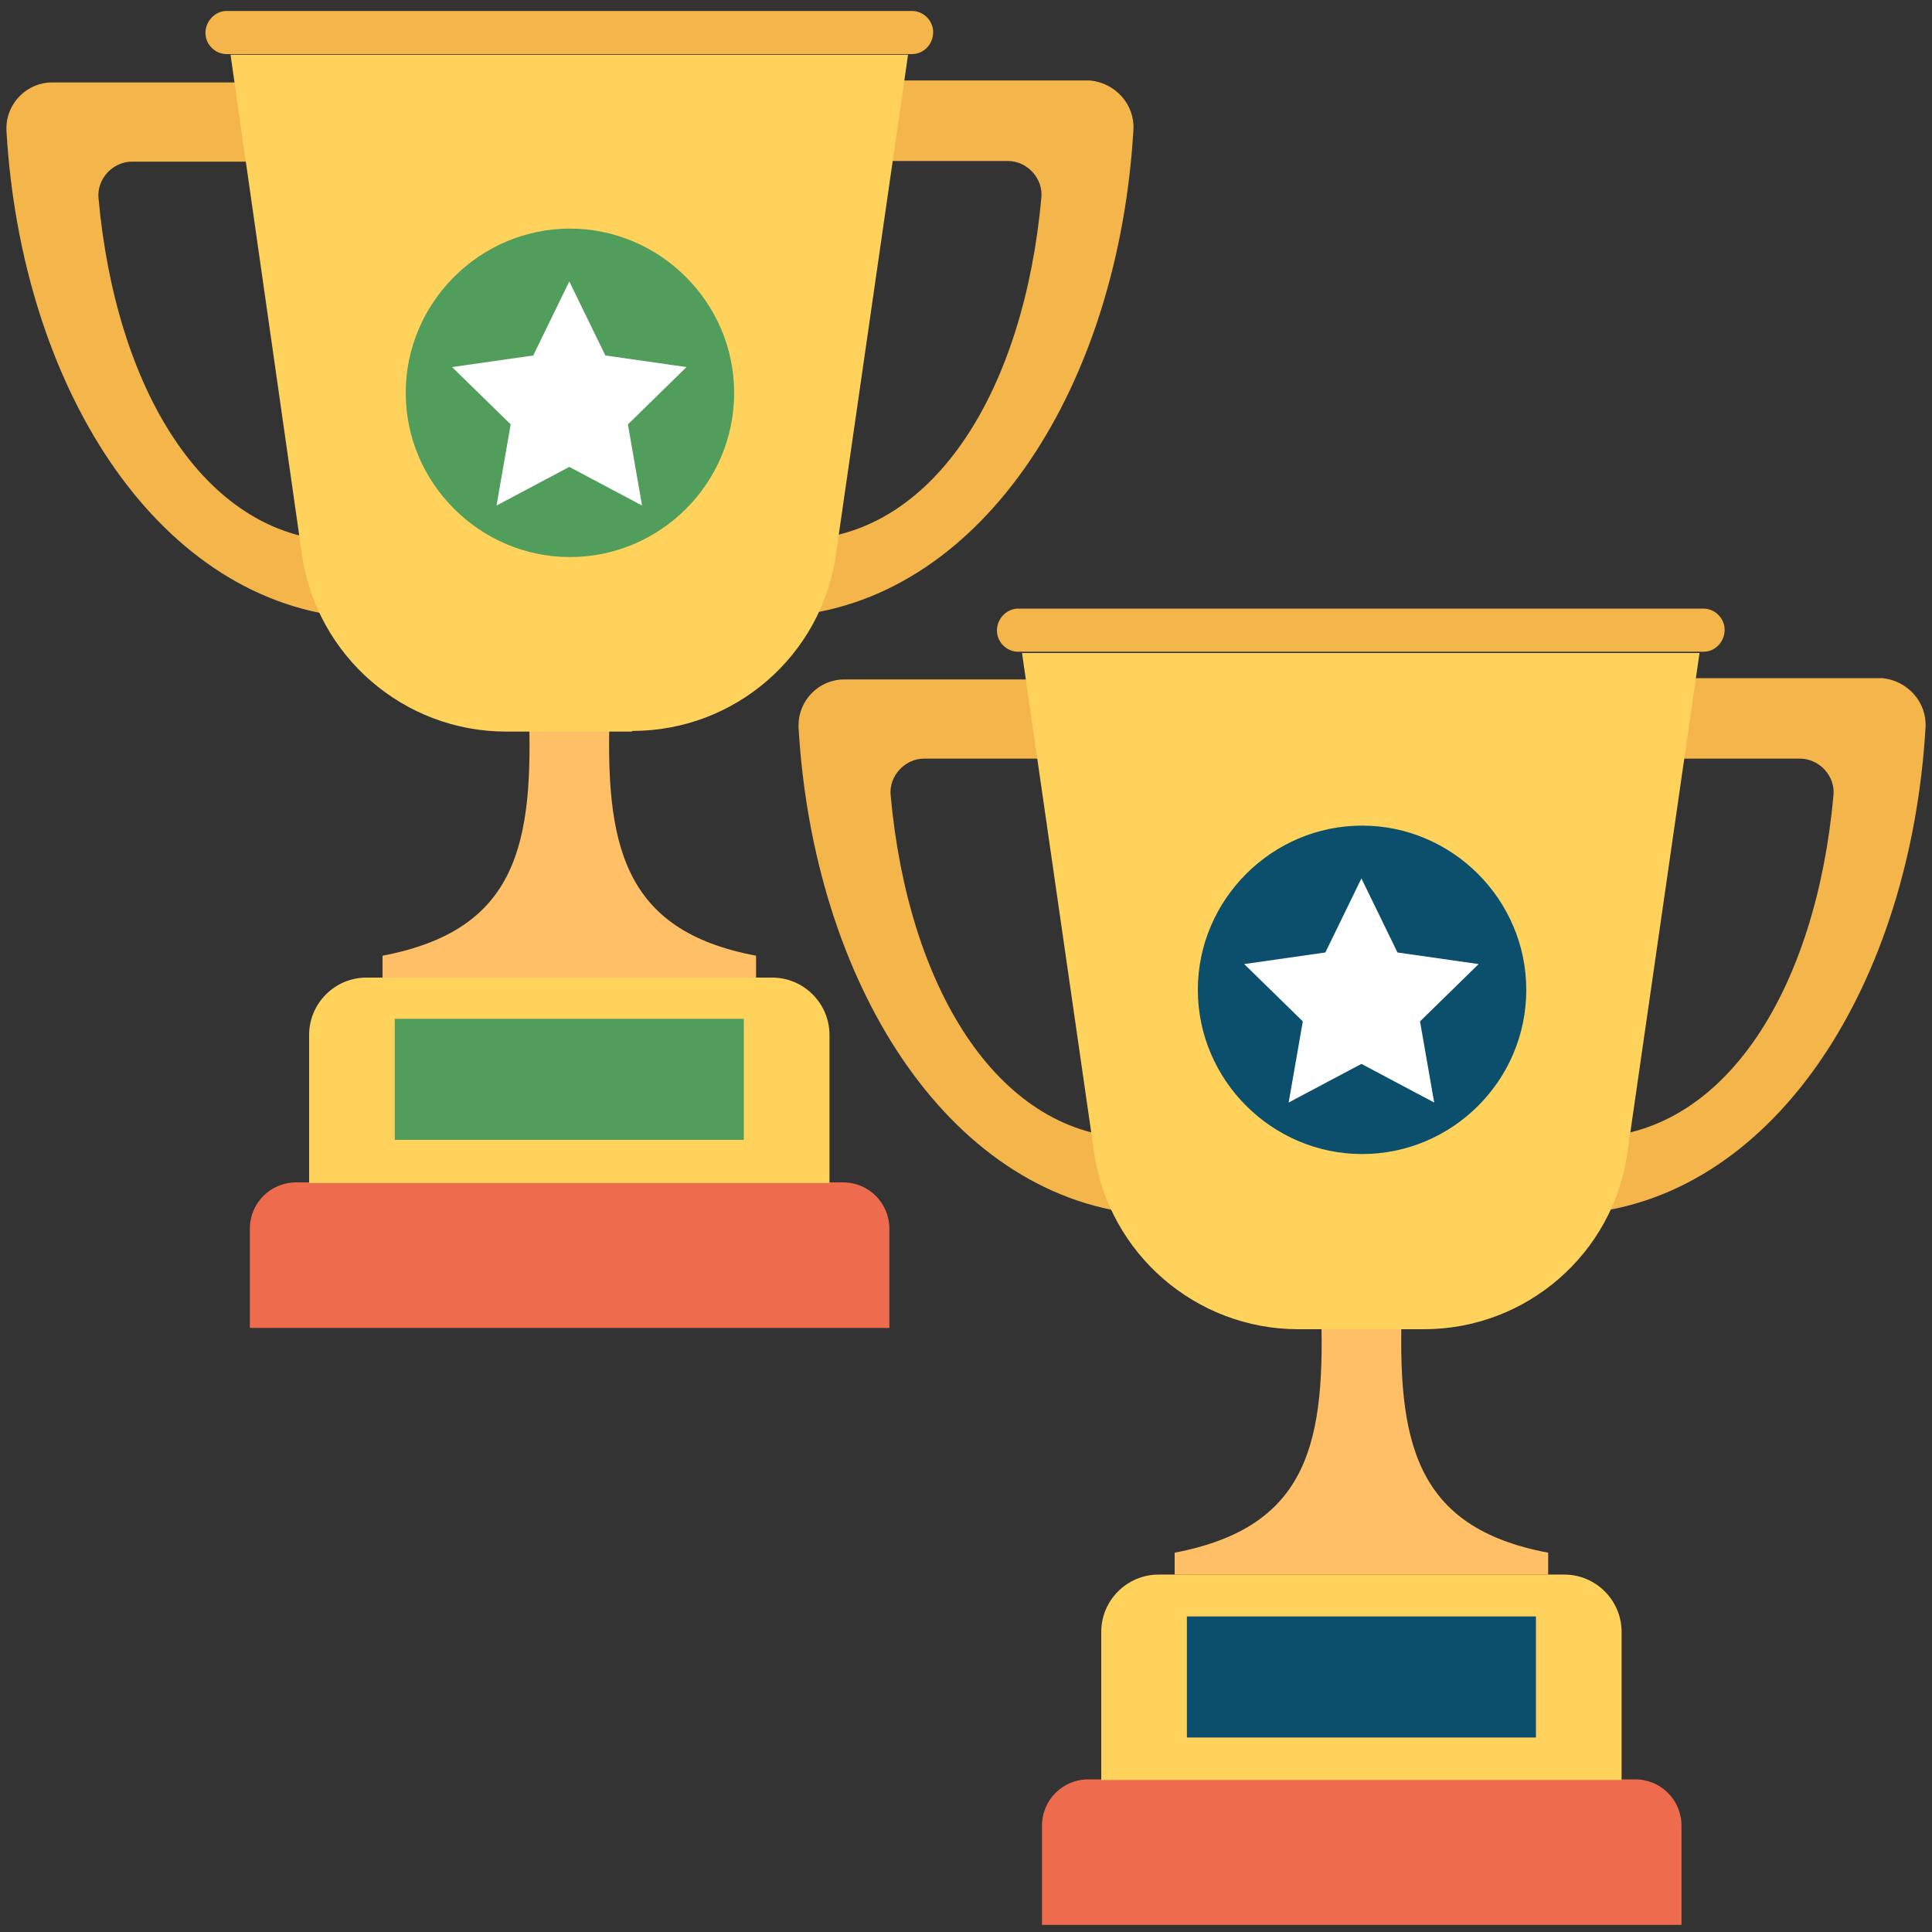
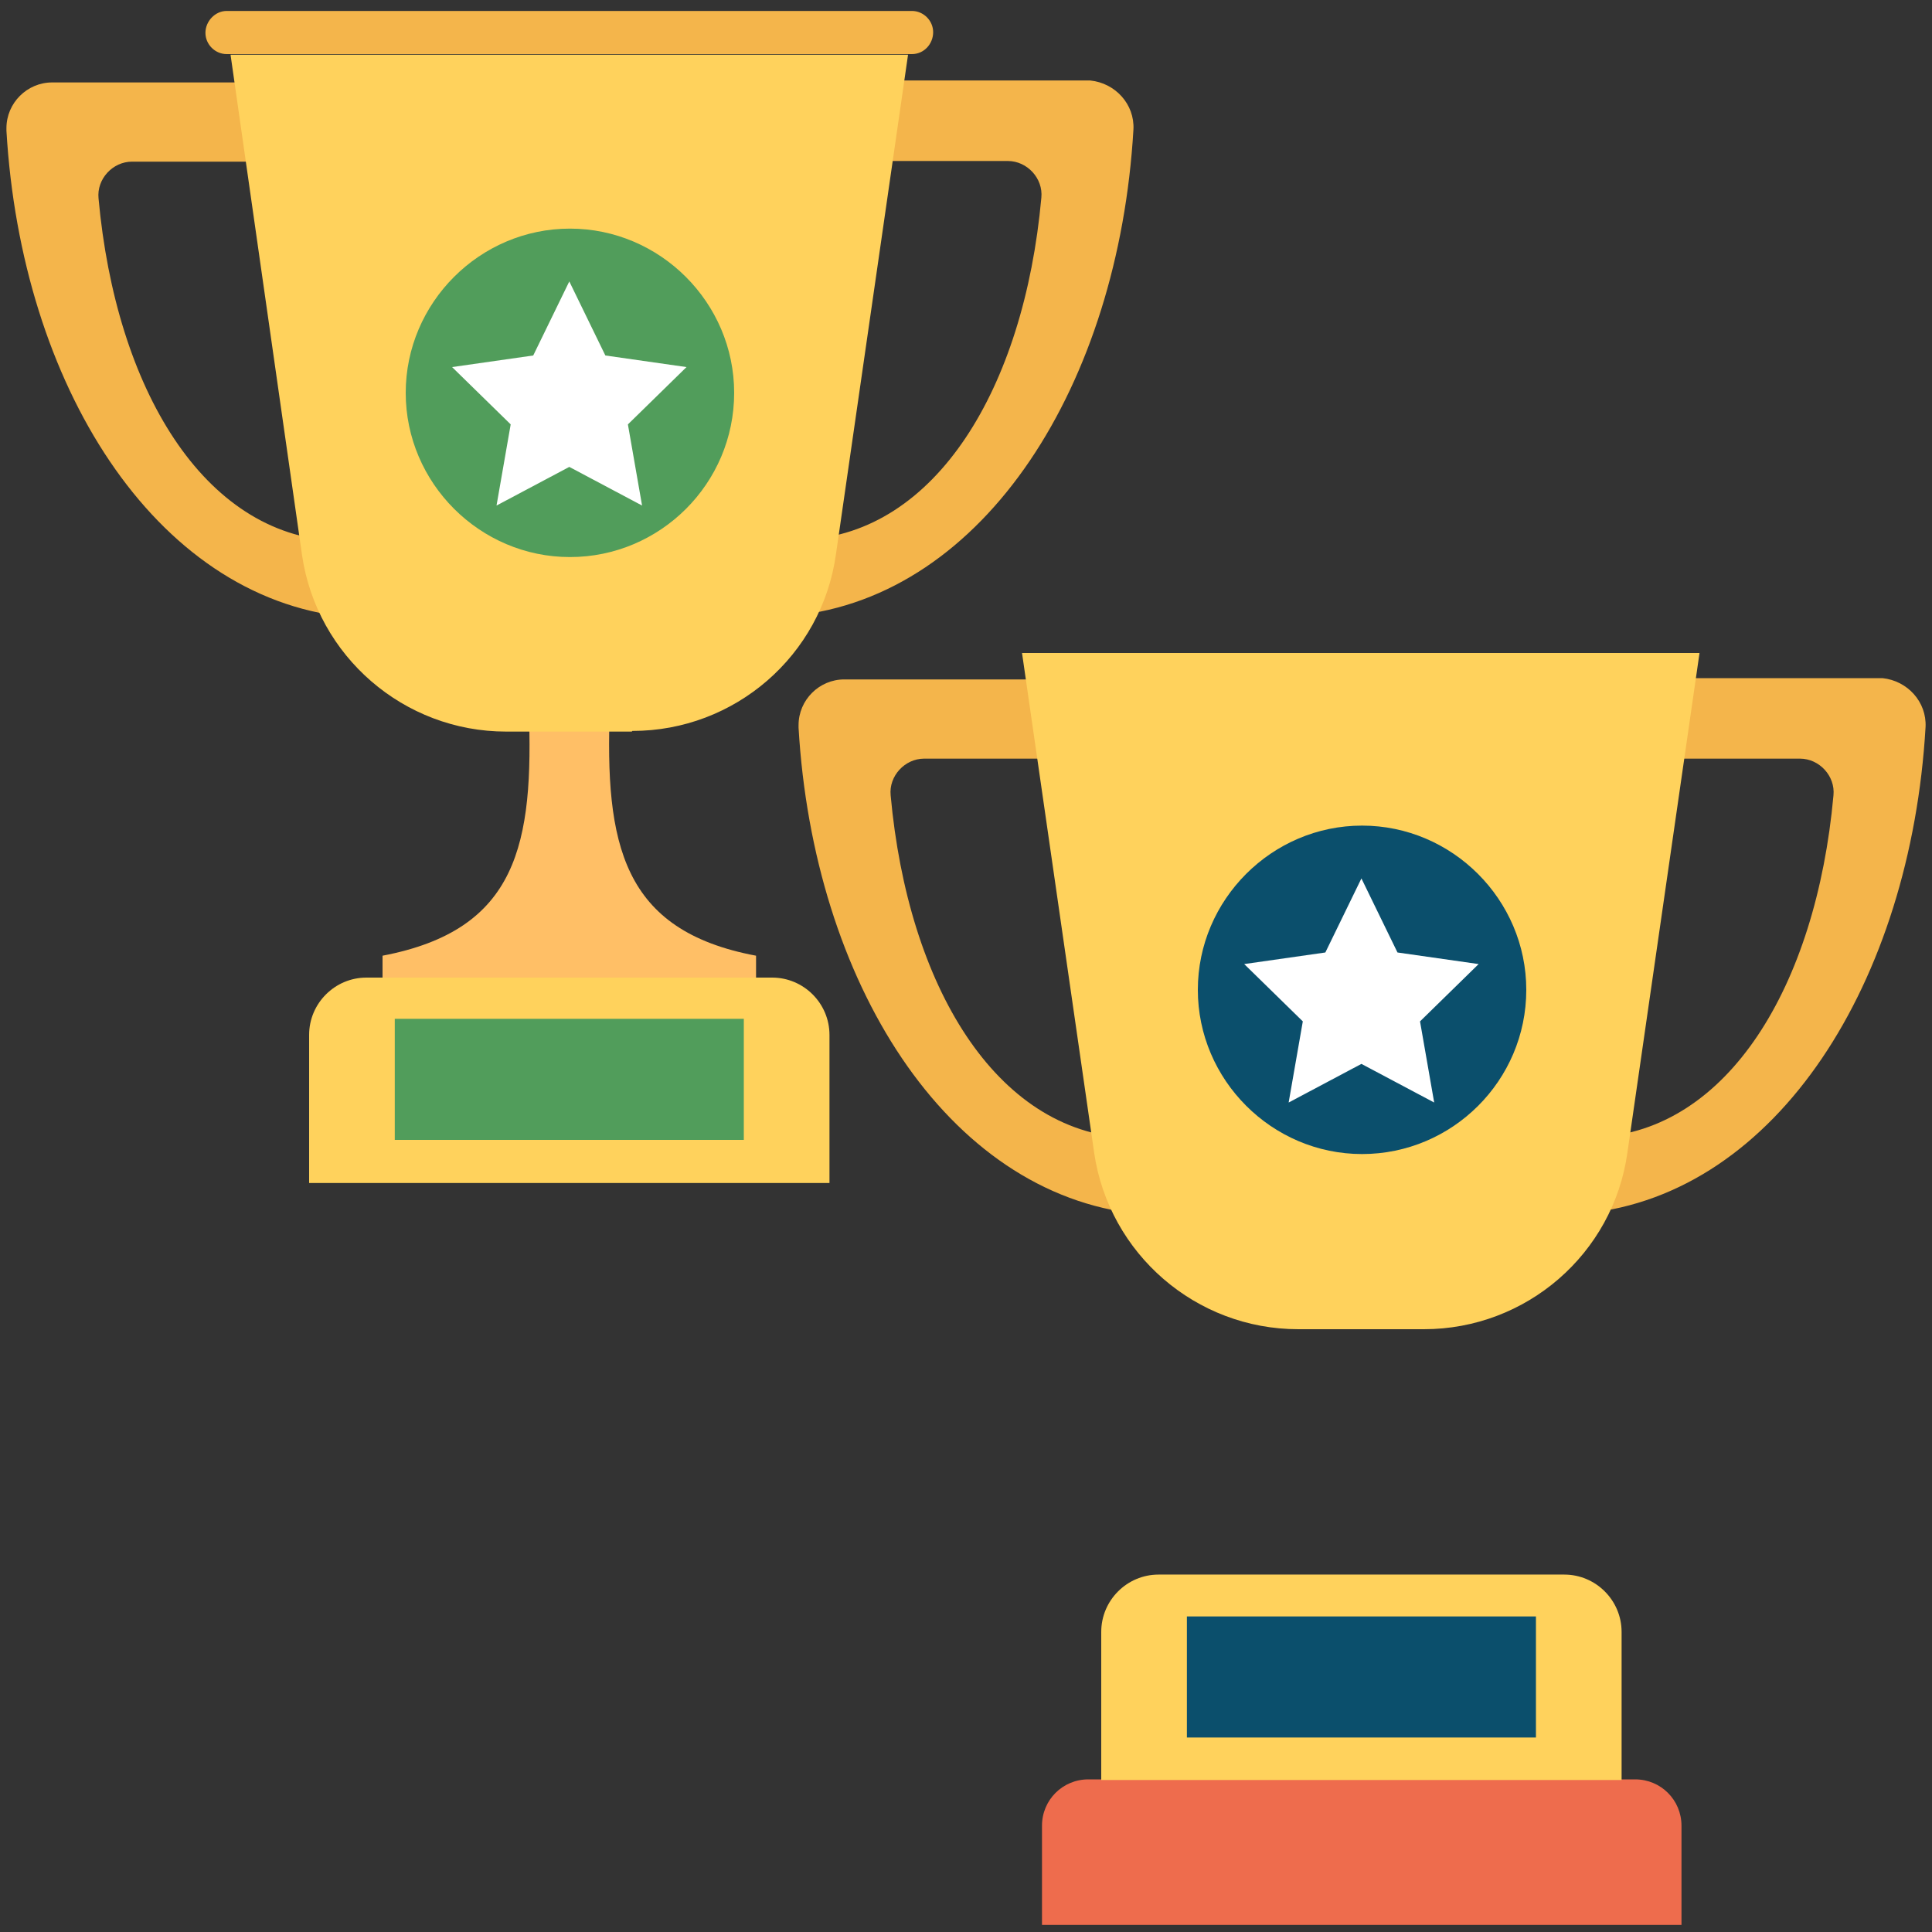
<svg xmlns="http://www.w3.org/2000/svg" id="SvgjsSvg1098" viewBox="0 0 300 300">
  <rect x="0" y="0" width="300" height="300" fill="#333333" stroke="none" />
  <defs>
    <style>      .st0 {        fill: #ee6c4d;      }      .st1 {        fill: #ffbf66;      }      .st2 {        fill: #fff;      }      .st3 {        fill: #ffd25c;      }      .st4 {        fill: #f4b54b;      }      .st5 {        fill: #0b4f6c;      }      .st6 {        fill: #519d5b;      }    </style>
  </defs>
  <g id="SvgjsG1100">
    <path class="st4" d="M133.8,25h22.7c3,0,5.5,2.7,5.2,5.7-2.7,29.8-16.5,52.1-36.8,53.1l-1.7,11.8c29.8-3,50.5-36,52.8-75.5.2-3.9-2.8-7.2-6.7-7.6h-33l-2.4,12.3h0ZM52.1,84c-20.4-1-34.1-23.5-36.8-53.2-.3-3,2.2-5.7,5.2-5.7h22.7l-2.4-12.3H8.1c-3.9,0-7.1,3.2-7.1,7.1v.4c2.3,39.3,22.9,72.4,52.8,75.5l-1.7-11.7h0Z" />
    <path class="st1" d="M82.1,109.8c.8,21.3-1.7,34.6-22.7,38.6v3.4h58v-3.4c-20.8-3.9-23.5-17.3-22.7-38.6h-12.7Z" />
    <path class="st3" d="M98.1,113.6h-19.5c-15.9,0-29.4-11.7-31.7-27.4L35.8,8.5h105.2l-11.2,77.6c-2.2,15.7-15.7,27.4-31.6,27.4Z" />
    <path class="st4" d="M141.7,8.4H35.2c-1.8,0-3.3-1.5-3.3-3.3s1.5-3.4,3.3-3.4h106.4c1.8,0,3.3,1.5,3.3,3.3s-1.4,3.4-3.3,3.4h.2Z" />
-     <path class="st0" d="M138.1,206.2H38.8v-15.4c0-4,3.2-7.2,7.2-7.2h84.9c4,0,7.2,3.2,7.2,7.2v15.4h0Z" />
    <path class="st3" d="M128.9,183.7H48v-23c0-4.9,4-8.9,8.9-8.9h63c4.9,0,8.9,4,8.9,8.9v23h0Z" />
    <path class="st6" d="M61.3,158.2h54.2v18.8h-54.2v-18.8ZM114,61c0,14.1-11.5,25.5-25.5,25.5s-25.5-11.5-25.5-25.5,11.5-25.5,25.5-25.5,25.5,11.5,25.5,25.5h0Z" />
    <path class="st2" d="M88.4,43.7l5.6,11.5,12.6,1.8-9.1,8.9,2.2,12.6-11.3-6-11.3,6,2.2-12.6-9.1-8.9,12.6-1.8,5.6-11.5Z" />
  </g>
  <g id="SvgjsG11001" data-name="SvgjsG1100">
    <path class="st4" d="M256.8,117.8h22.7c3,0,5.5,2.7,5.2,5.7-2.7,29.8-16.5,52.1-36.8,53.1l-1.7,11.8c29.8-3,50.5-36,52.8-75.5.2-3.9-2.8-7.2-6.7-7.6h-33l-2.4,12.3h0ZM175.1,176.7c-20.4-1-34.1-23.5-36.8-53.2-.3-3,2.2-5.7,5.2-5.7h22.7l-2.4-12.3h-32.7c-3.9,0-7.1,3.2-7.1,7.1v.4c2.3,39.3,22.9,72.4,52.8,75.5l-1.7-11.7h0Z" />
-     <path class="st1" d="M205.1,202.5c.8,21.3-1.7,34.6-22.7,38.6v3.4h58v-3.4c-20.8-3.9-23.5-17.3-22.7-38.6h-12.7Z" />
    <path class="st3" d="M221.1,206.4h-19.5c-15.9,0-29.4-11.7-31.7-27.4l-11.2-77.6h105.2l-11.2,77.6c-2.2,15.7-15.7,27.4-31.6,27.4Z" />
-     <path class="st4" d="M264.7,101.2h-106.6c-1.8,0-3.3-1.5-3.3-3.3s1.5-3.4,3.3-3.4h106.4c1.8,0,3.3,1.5,3.3,3.3s-1.4,3.4-3.3,3.4h.2Z" />
    <path class="st0" d="M261.1,298.9h-99.3v-15.4c0-4,3.2-7.2,7.2-7.2h84.9c4,0,7.2,3.2,7.2,7.2v15.4h0Z" />
    <path class="st3" d="M251.9,276.4h-80.9v-23c0-4.9,4-8.9,8.9-8.9h63c4.9,0,8.9,4,8.9,8.9v23h0Z" />
    <path class="st5" d="M184.3,251h54.2v18.8h-54.2v-18.8ZM237,153.7c0,14.1-11.5,25.5-25.5,25.5s-25.5-11.5-25.5-25.5,11.5-25.5,25.5-25.5,25.5,11.5,25.5,25.5h0Z" />
    <path class="st2" d="M211.4,136.4l5.6,11.5,12.6,1.8-9.1,8.9,2.2,12.6-11.3-6-11.3,6,2.2-12.6-9.1-8.9,12.6-1.8,5.6-11.5Z" />
  </g>
</svg>